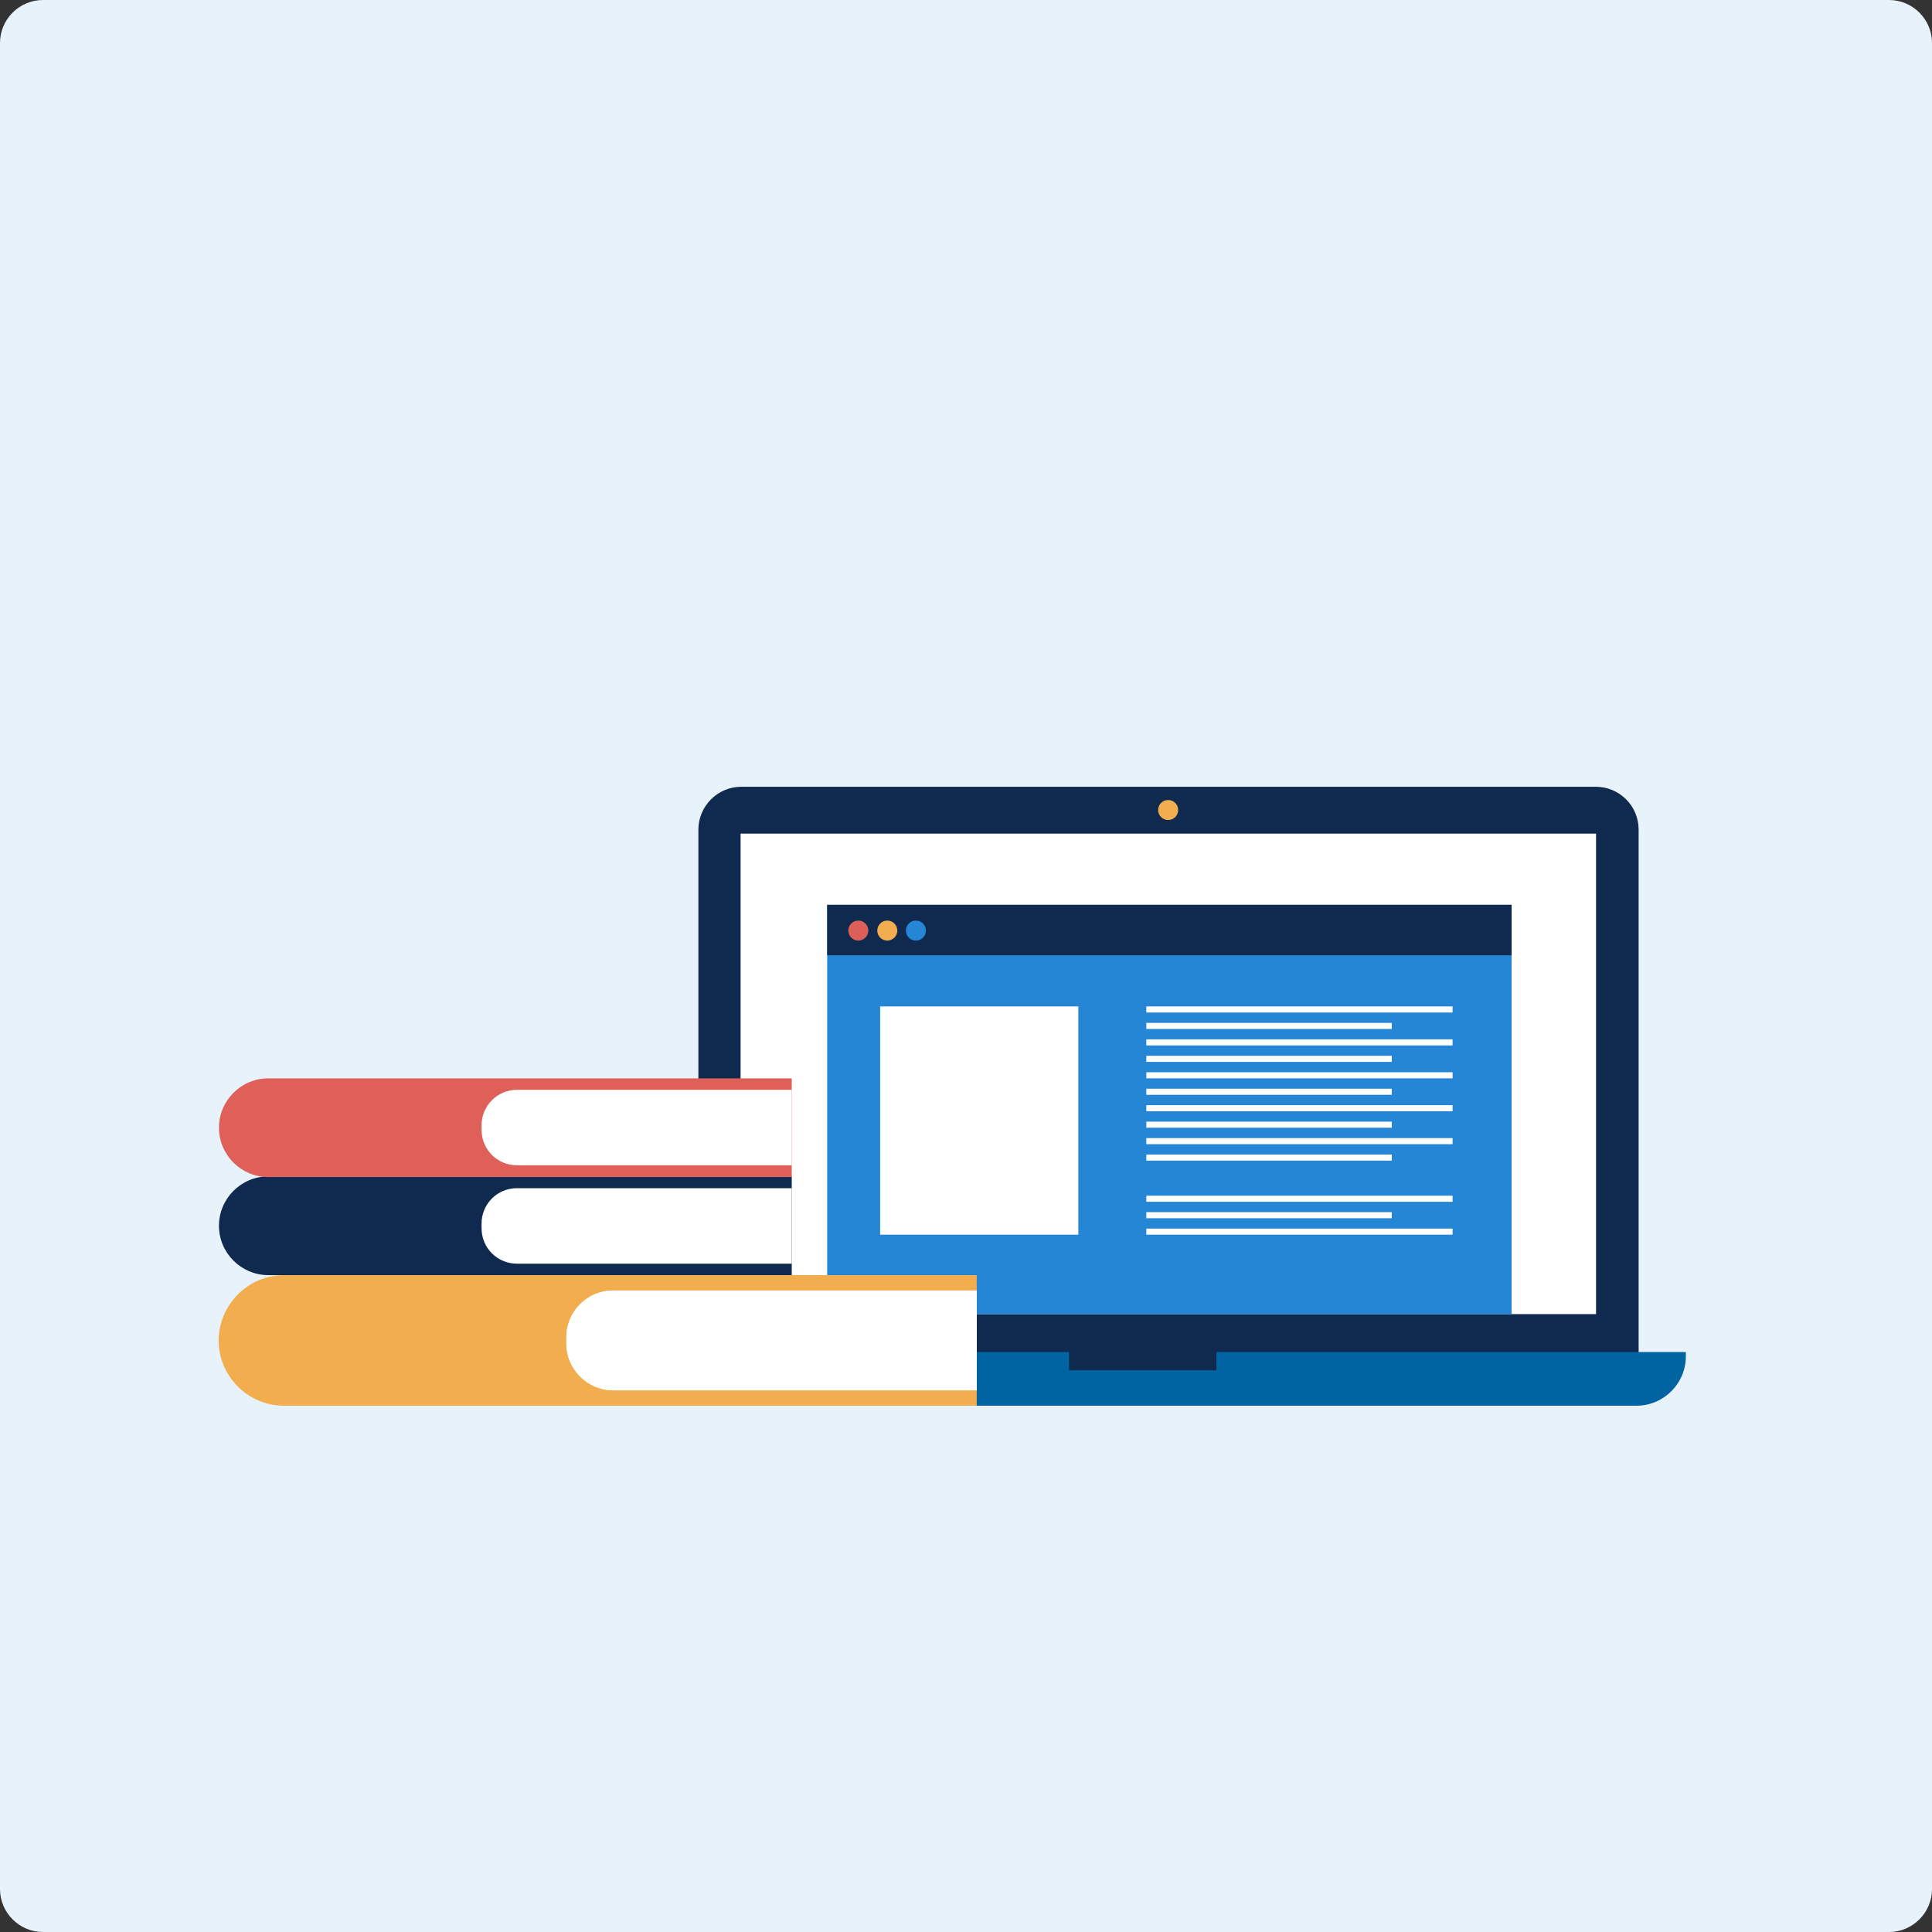
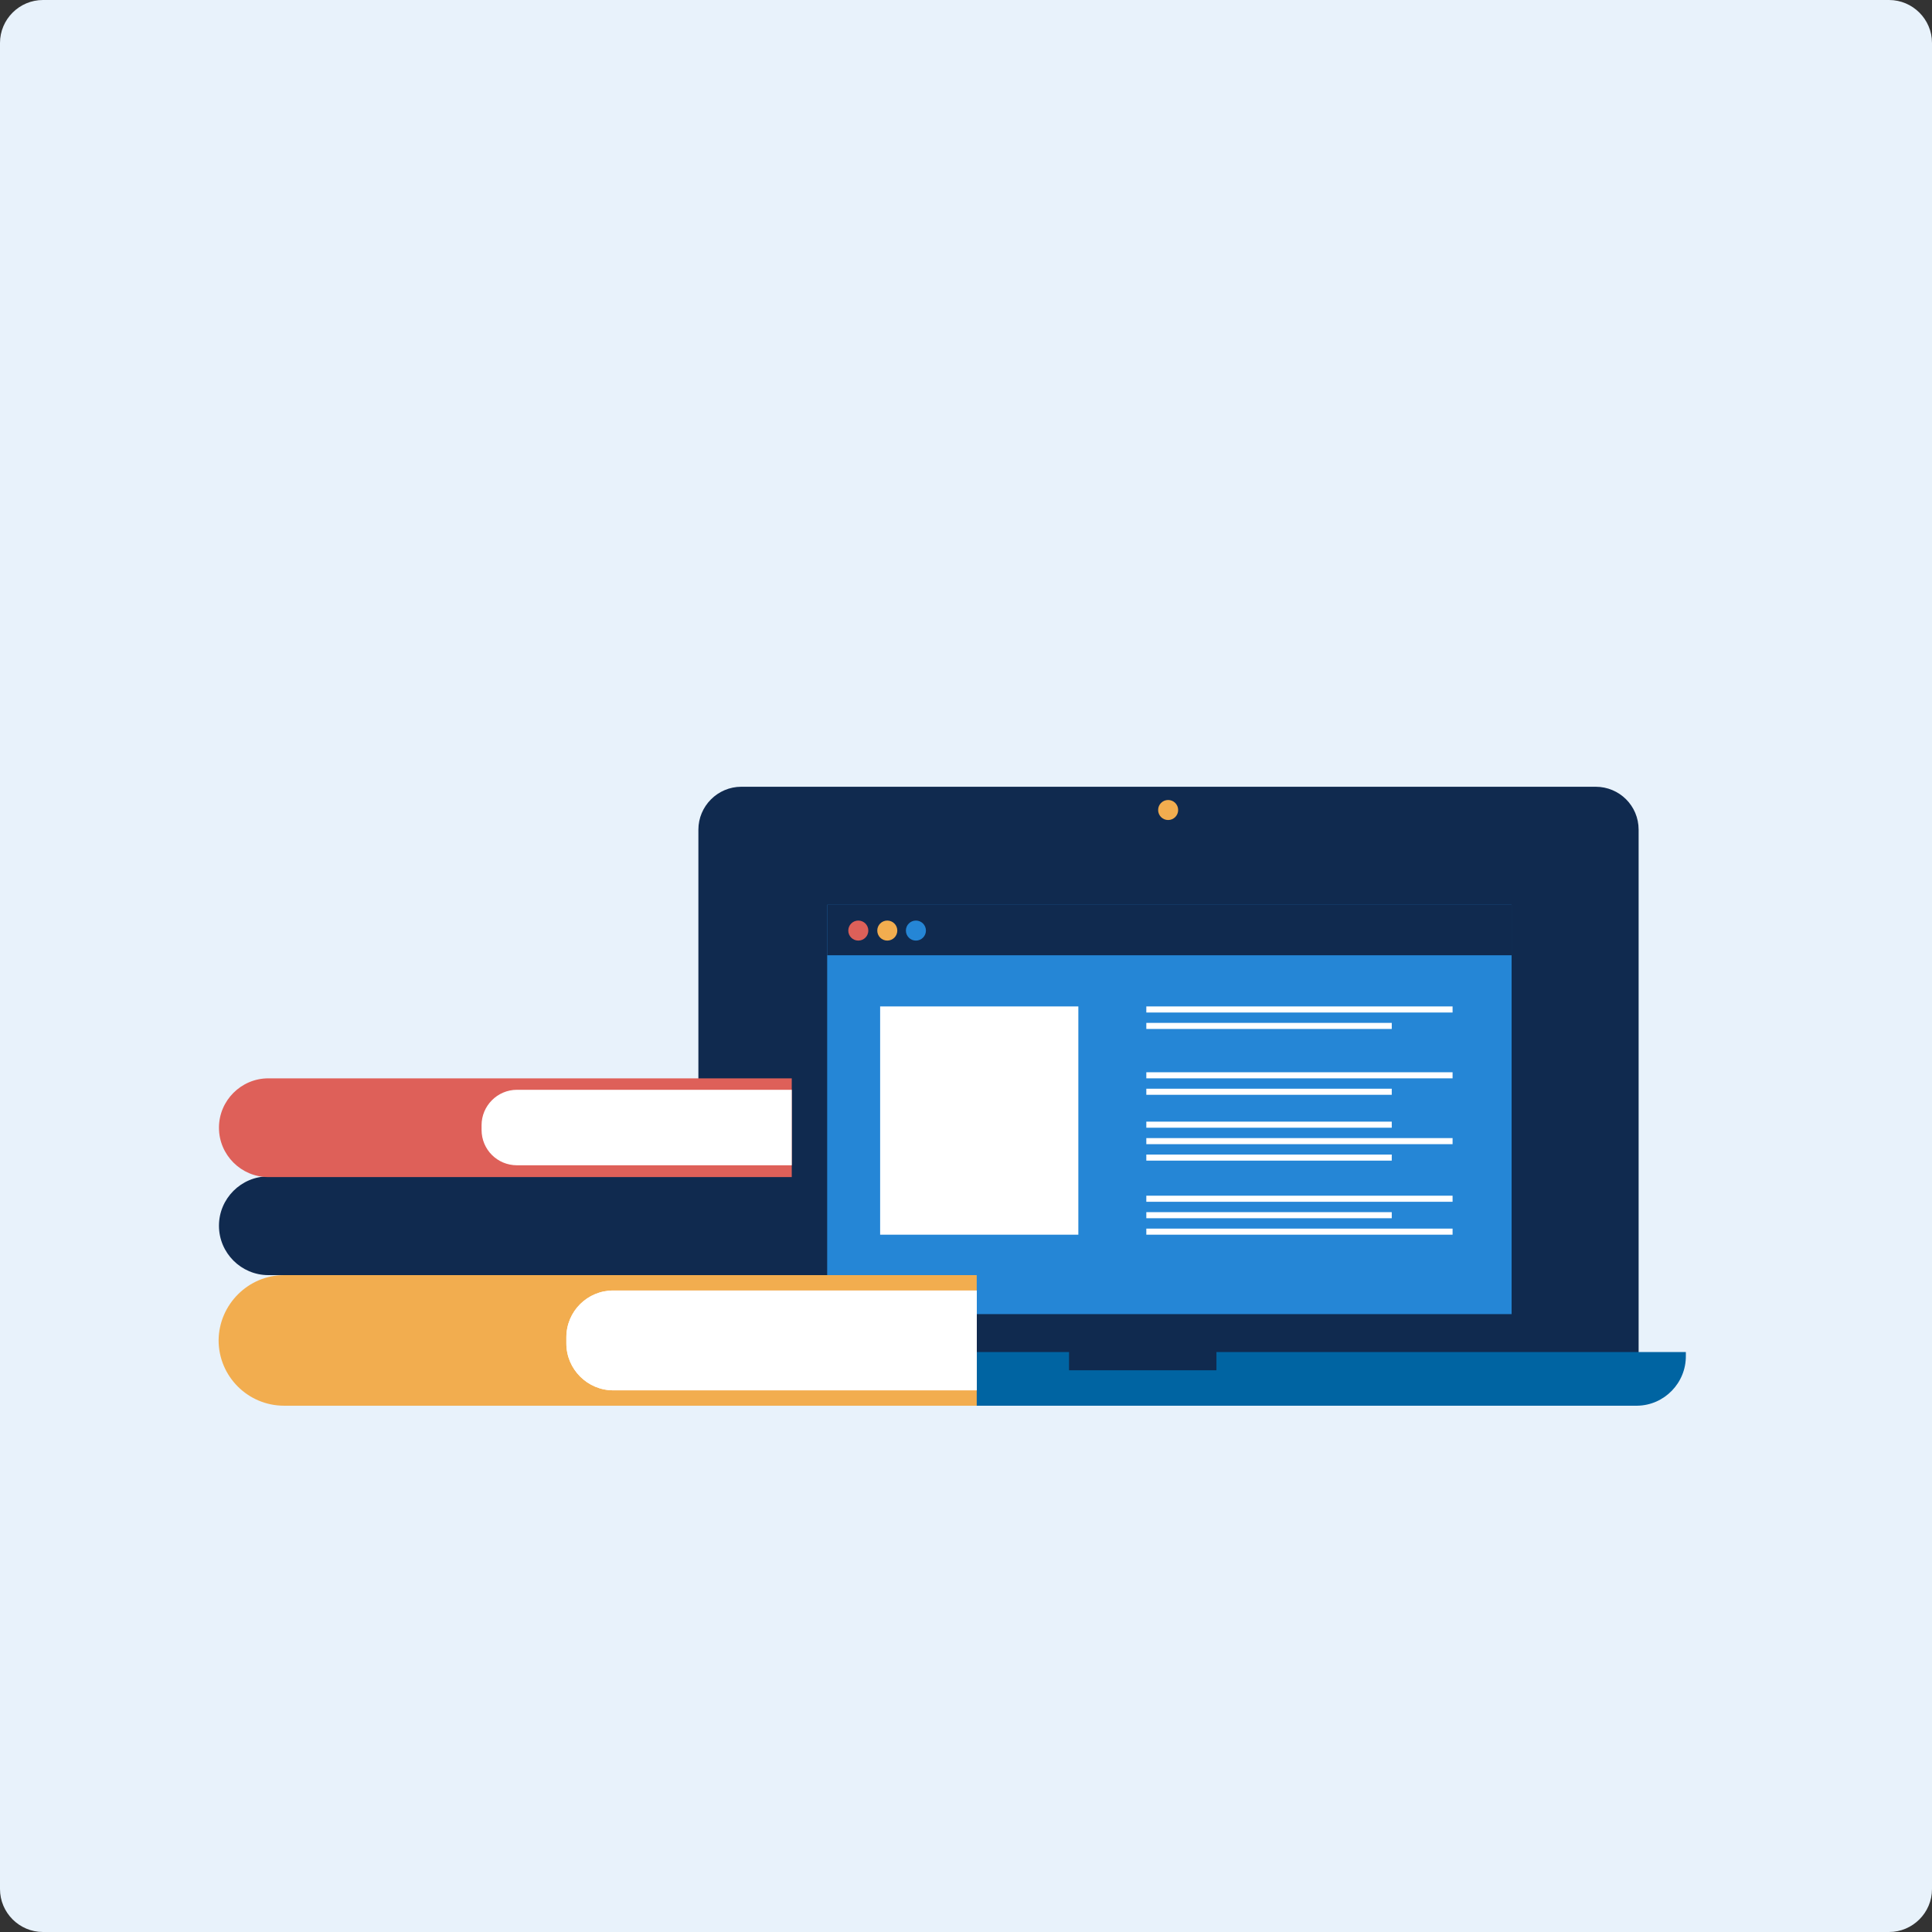
<svg xmlns="http://www.w3.org/2000/svg" version="1.1" id="Ebene_1" x="0px" y="0px" width="540px" height="540px" viewBox="0 0 540 540" style="enable-background:new 0 0 540 540;" xml:space="preserve">
  <rect x="0" y="0" width="540" height="540" fill="#333333" stroke="none" />
  <style type="text/css">
	.st0{fill:#E8F2FB;}
	.st1{fill:#102A4F;}
	.st2{fill:#F2AD4F;}
	.st3{fill:#FFFFFF;}
	.st4{fill:#2586D6;}
	.st5{fill:#0064A2;}
	.st6{fill:#DC6059;}
	.st7{fill:#DE6059;}
</style>
  <g>
    <path class="st0" d="M12,0h516c6.6,0,12,5.4,12,12v516c0,6.6-5.4,12-12,12H12c-6.6,0-12-5.4-12-12V12C0,5.4,5.4,0,12,0z" />
    <g>
      <g>
        <g>
          <path class="st1" d="M458,231.9c0-6.7-5.4-12-12-12H207.2c-6.6,0-12,5.4-12,12V387H458V231.9z" />
          <circle class="st2" cx="326.5" cy="226.4" r="2.8" />
-           <polygon class="st3" points="332.6,233 304.4,233 279.9,233 273.8,233 207,233 207,280.3 207,299.1 207,316.4 207,335.4       207,367.3 446.1,367.3 446.1,233     " />
        </g>
        <g>
          <rect x="231.2" y="252.9" class="st4" width="191.3" height="114.4" />
          <rect x="231.2" y="252.9" class="st1" width="191.3" height="14.1" />
        </g>
      </g>
      <path class="st5" d="M471.2,377.9v1c0.1,7.6-6,13.9-13.6,14h-277c-7.6-0.1-13.7-6.4-13.6-14v-1h131.8v5.1h41.2v-5.1L471.2,377.9z" />
      <circle class="st6" cx="239.9" cy="260.1" r="2.8" />
      <circle class="st2" cx="248" cy="260.1" r="2.8" />
      <circle class="st4" cx="256" cy="260.1" r="2.8" />
      <rect x="246" y="281.3" class="st3" width="55.4" height="63.8" />
      <rect x="320.4" y="281.3" class="st3" width="85.6" height="1.7" />
      <rect x="320.4" y="285.9" class="st3" width="68.6" height="1.7" />
-       <rect x="320.4" y="290.5" class="st3" width="85.6" height="1.7" />
-       <rect x="320.4" y="295.1" class="st3" width="68.6" height="1.7" />
      <rect x="320.4" y="299.7" class="st3" width="85.6" height="1.7" />
      <rect x="320.4" y="304.3" class="st3" width="68.6" height="1.7" />
-       <rect x="320.4" y="308.9" class="st3" width="85.6" height="1.7" />
      <rect x="320.4" y="313.5" class="st3" width="68.6" height="1.7" />
      <rect x="320.4" y="318.1" class="st3" width="85.6" height="1.7" />
      <rect x="320.4" y="322.7" class="st3" width="68.6" height="1.7" />
      <rect x="320.4" y="334.2" class="st3" width="85.6" height="1.7" />
      <rect x="320.4" y="338.8" class="st3" width="68.6" height="1.7" />
      <rect x="320.4" y="343.4" class="st3" width="85.6" height="1.7" />
    </g>
    <path class="st2" d="M79.4,356.4h193.6l0,0v36.5l0,0H79.4c-10.1,0-18.3-8.2-18.3-18.3c0,0,0,0,0,0l0,0   C61.2,364.6,69.4,356.4,79.4,356.4z" />
    <path class="st3" d="M171.4,360.7h101.6l0,0v27.9l0,0H171.4c-7.2,0-13.1-5.9-13.1-13.1v-1.7C158.3,366.5,164.2,360.7,171.4,360.7   L171.4,360.7L171.4,360.7z" />
    <path class="st1" d="M75,328.8h146.3l0,0v27.6l0,0H75c-7.6,0-13.8-6.2-13.8-13.8l0,0C61.2,335,67.4,328.8,75,328.8   C75,328.8,75,328.8,75,328.8z" />
-     <path class="st3" d="M144.5,332.1h76.8l0,0v21.1l0,0h-76.8c-5.5,0-9.9-4.4-9.9-9.9V342C134.6,336.5,139,332.1,144.5,332.1   C144.5,332.1,144.5,332.1,144.5,332.1z" />
    <path class="st7" d="M75,301.4h146.3l0,0V329l0,0H75c-7.6,0-13.8-6.2-13.8-13.8l0,0C61.2,307.6,67.4,301.4,75,301.4   C75,301.4,75,301.4,75,301.4z" />
    <path class="st3" d="M144.5,304.6h76.8l0,0v21.1l0,0h-76.8c-5.5,0-9.9-4.4-9.9-9.9v-1.3C134.6,309.1,139,304.6,144.5,304.6   L144.5,304.6z" />
    <path class="st3" d="M171.4,360.7h101.6l0,0v27.9l0,0H171.4c-7.2,0-13.1-5.9-13.1-13.1v-1.7C158.3,366.5,164.2,360.7,171.4,360.7   L171.4,360.7L171.4,360.7z" />
  </g>
</svg>